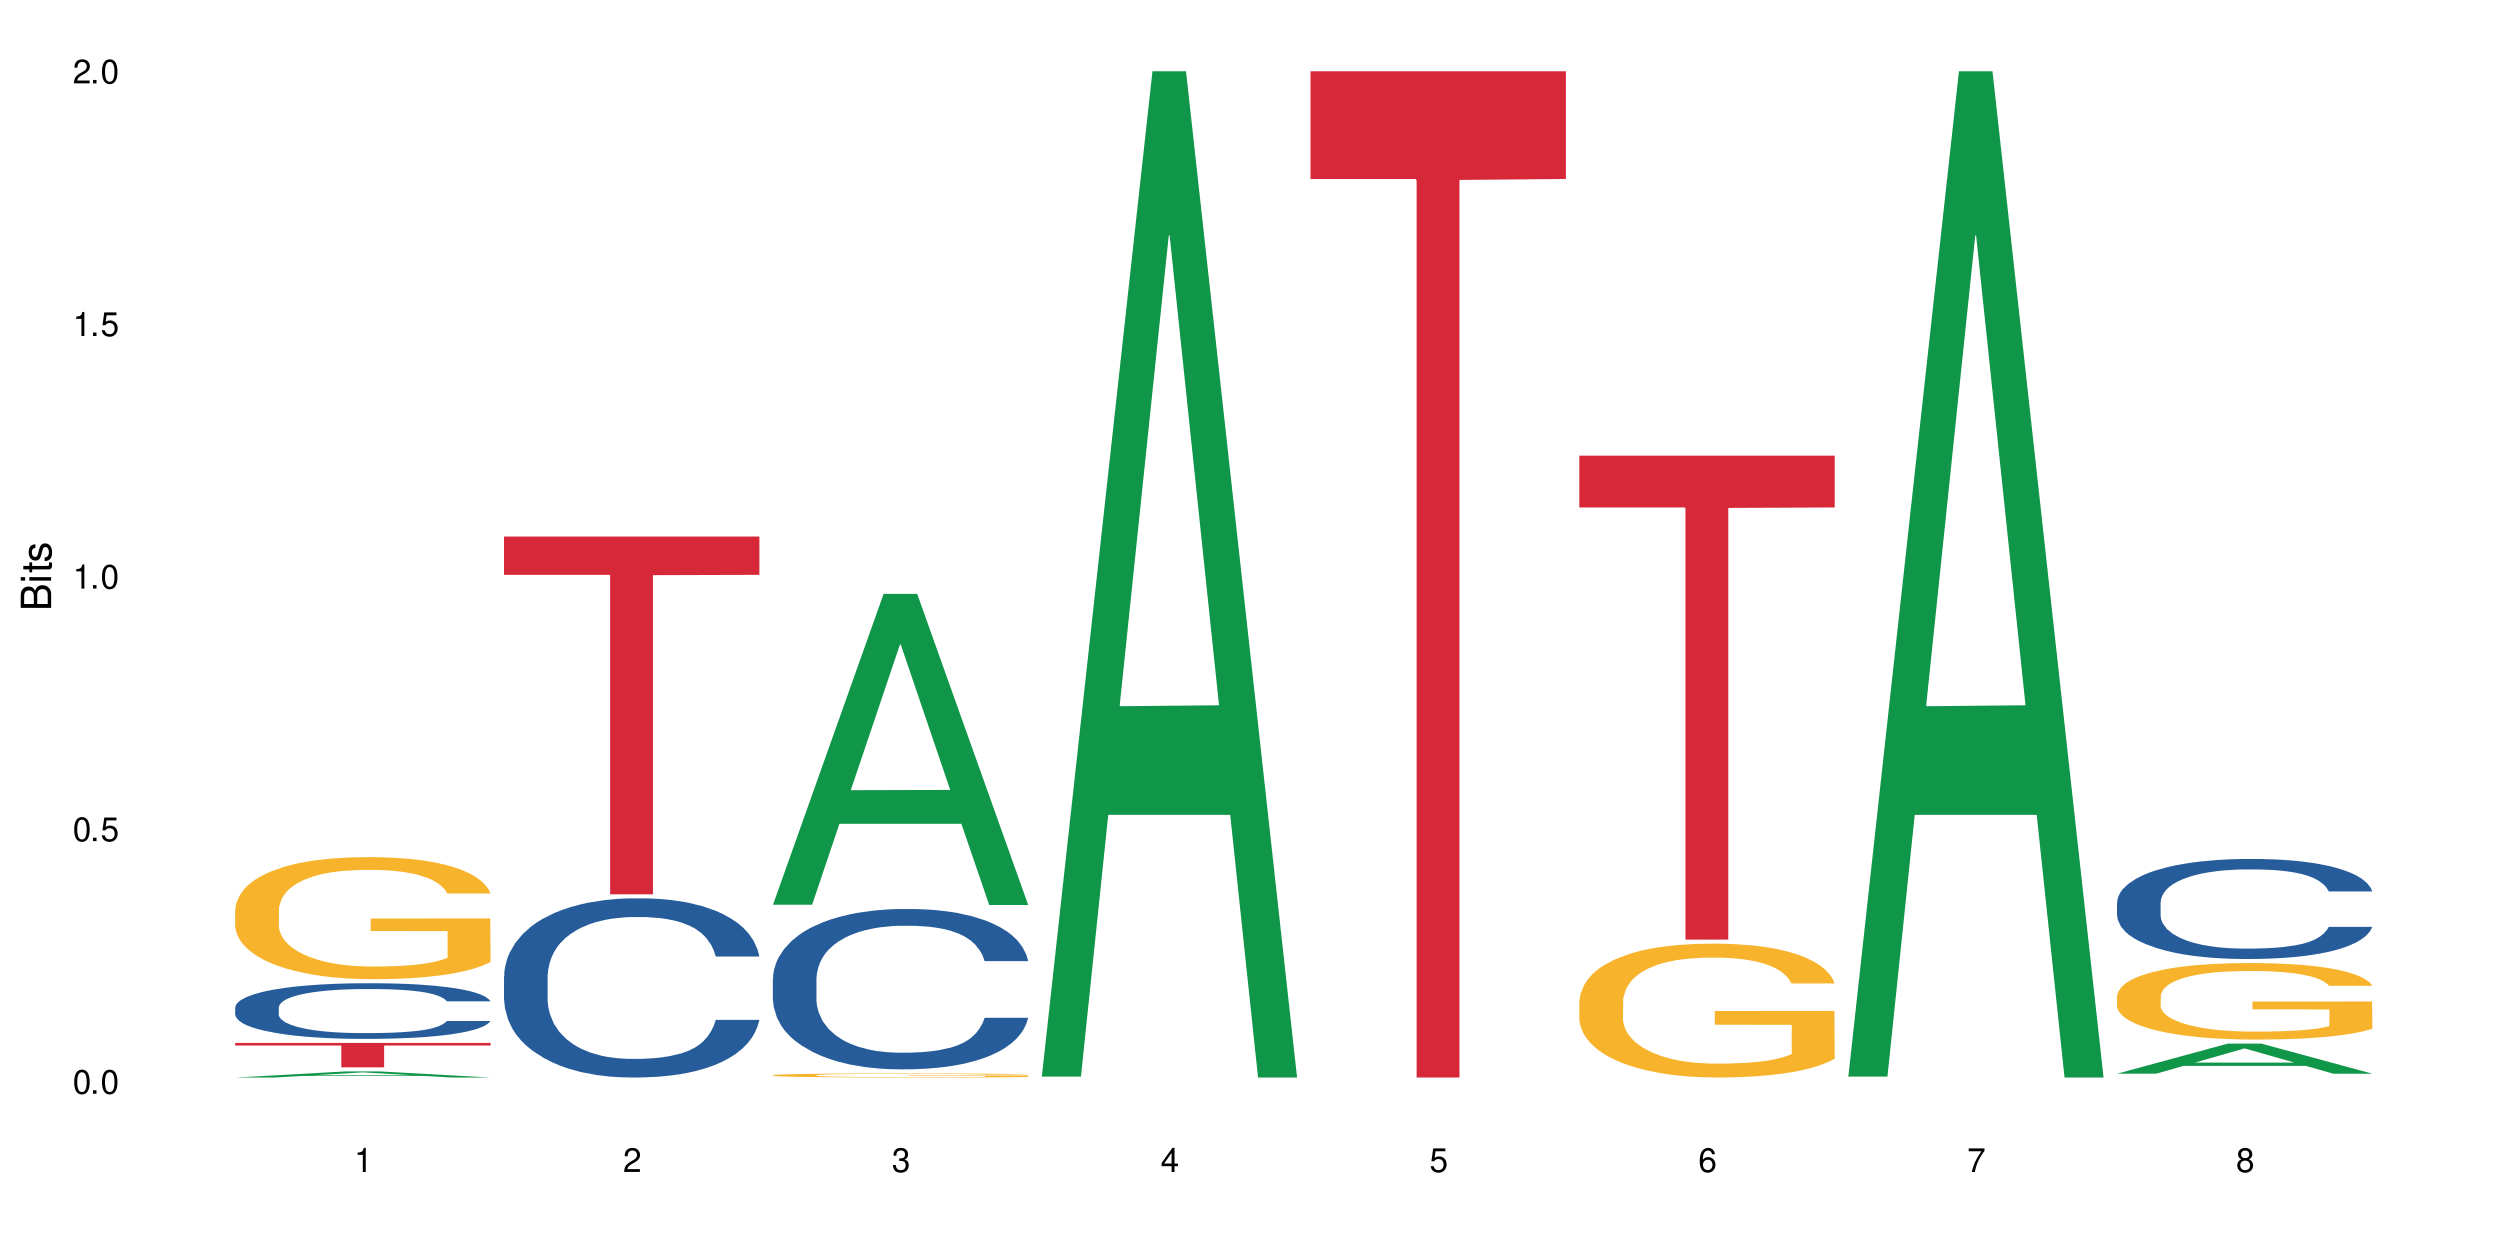
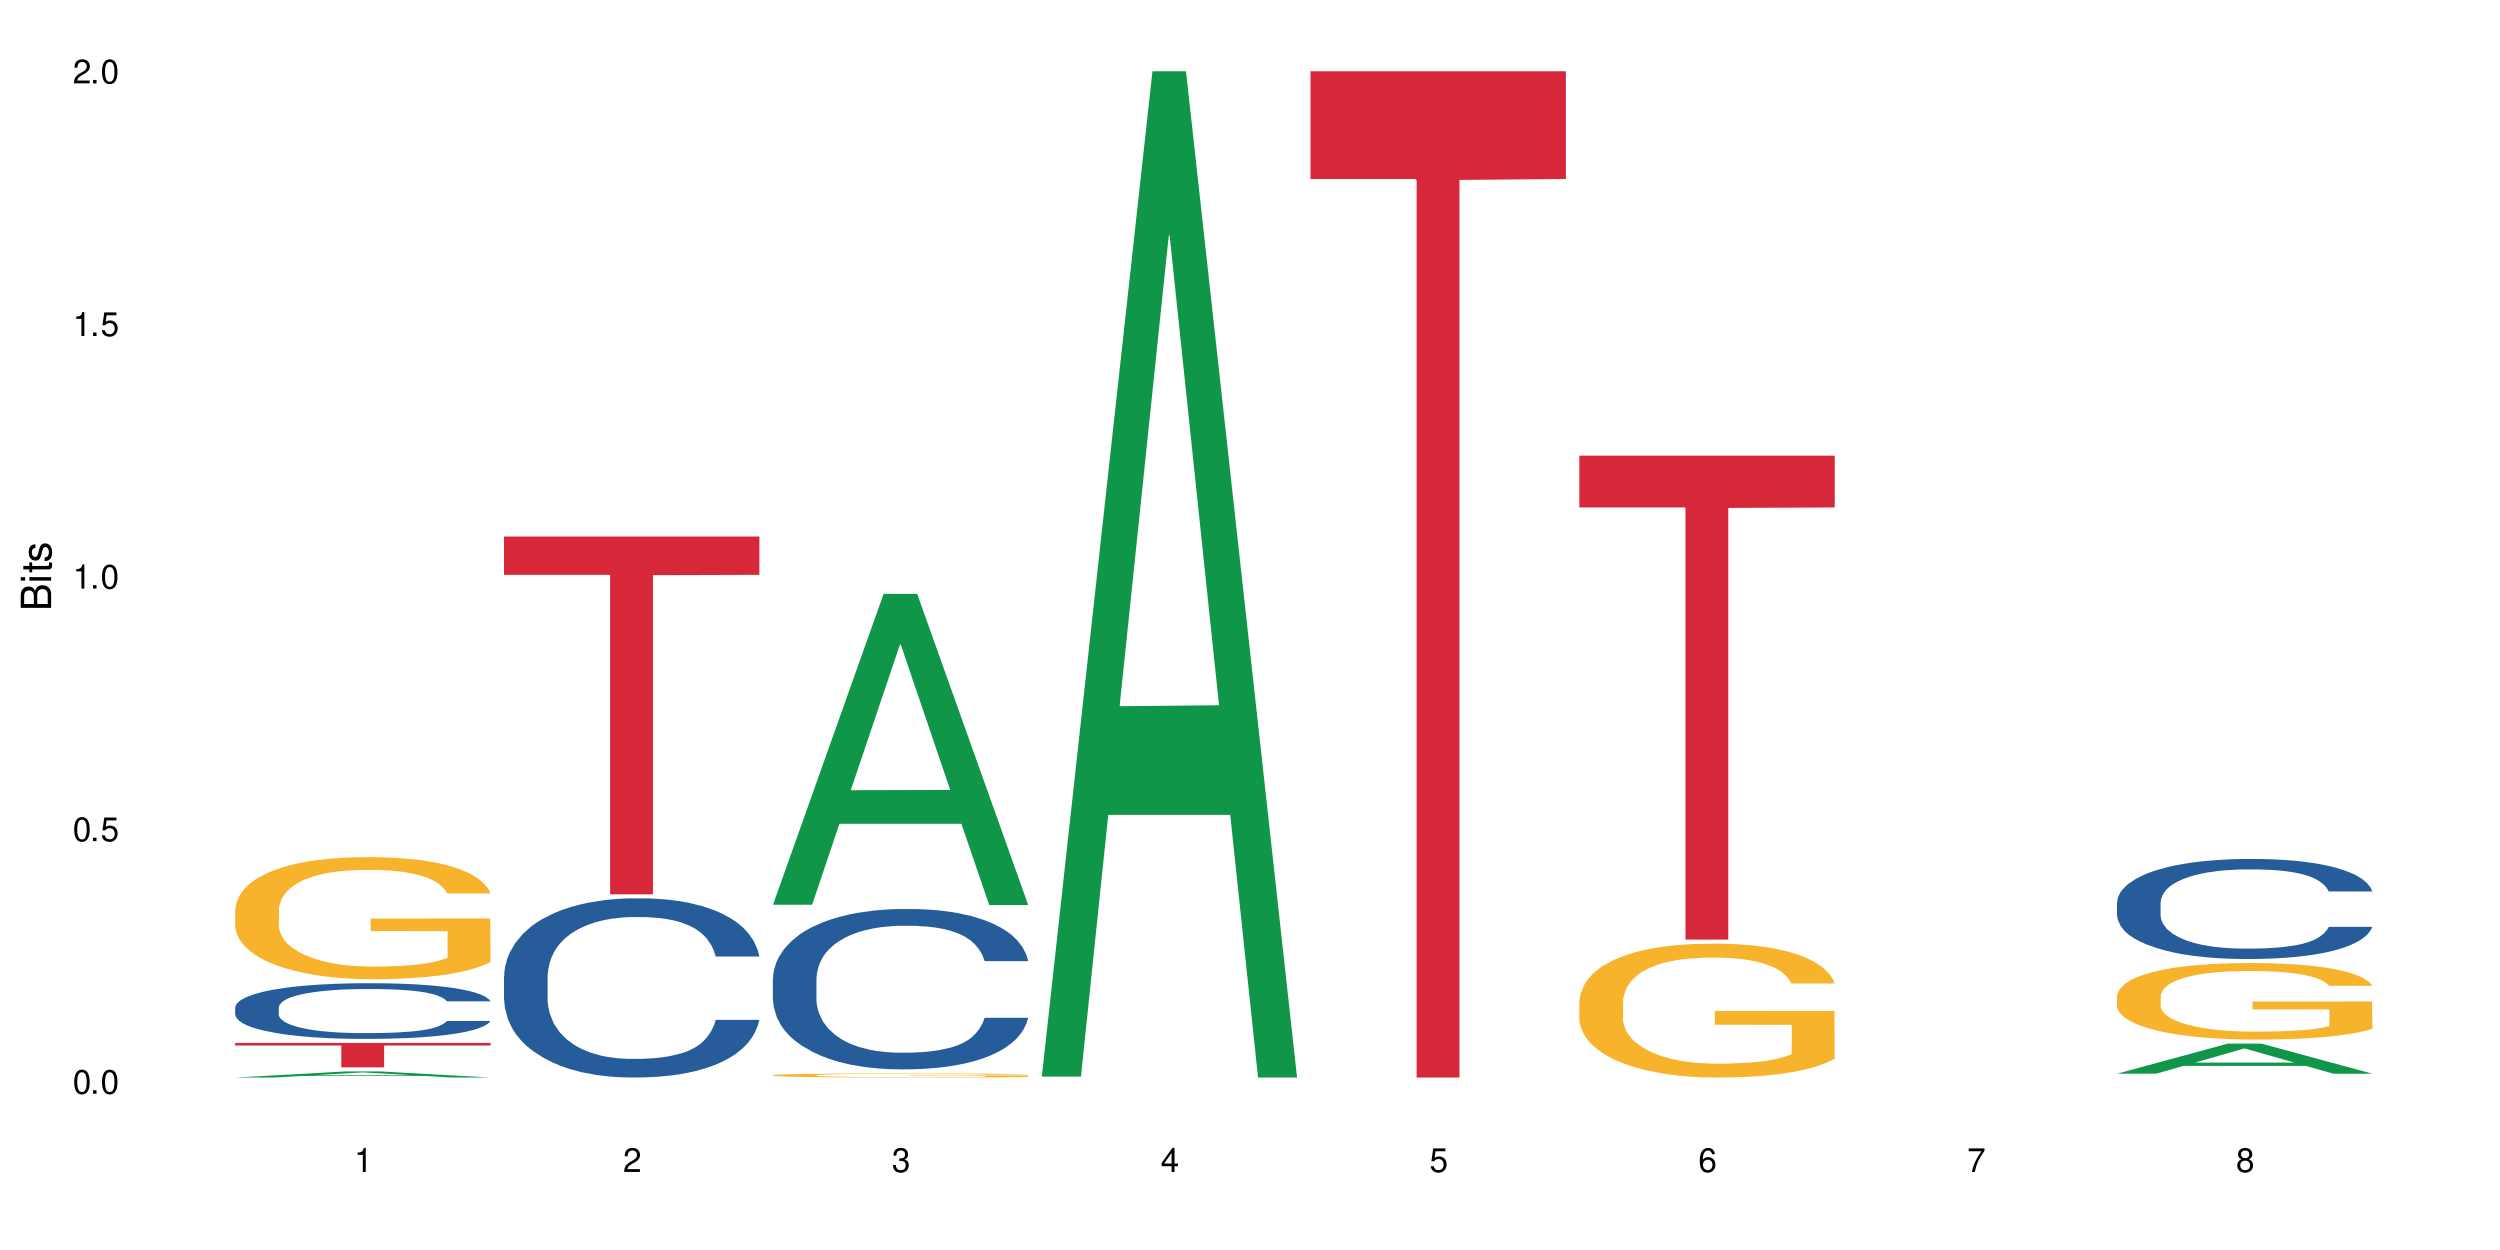
<svg xmlns="http://www.w3.org/2000/svg" xmlns:xlink="http://www.w3.org/1999/xlink" width="720" height="360" viewBox="0 0 720 360">
  <defs>
    <g>
      <g id="glyph-0-0">
</g>
      <g id="glyph-0-1">
        <path d="M 2.641 -6.938 C 2 -6.938 1.422 -6.656 1.078 -6.172 C 0.641 -5.562 0.406 -4.641 0.406 -3.359 C 0.406 -1.016 1.188 0.219 2.641 0.219 C 4.078 0.219 4.859 -1.016 4.859 -3.297 C 4.859 -4.641 4.656 -5.547 4.203 -6.172 C 3.844 -6.656 3.281 -6.938 2.641 -6.938 Z M 2.641 -6.188 C 3.547 -6.188 4 -5.25 4 -3.375 C 4 -1.406 3.562 -0.484 2.625 -0.484 C 1.734 -0.484 1.281 -1.438 1.281 -3.344 C 1.281 -5.25 1.734 -6.188 2.641 -6.188 Z M 2.641 -6.188 " />
      </g>
      <g id="glyph-0-2">
        <path d="M 1.828 -1 L 0.828 -1 L 0.828 0 L 1.828 0 Z M 1.828 -1 " />
      </g>
      <g id="glyph-0-3">
        <path d="M 4.562 -6.797 L 1.062 -6.797 L 0.547 -3.094 L 1.328 -3.094 C 1.719 -3.562 2.047 -3.734 2.578 -3.734 C 3.484 -3.734 4.062 -3.109 4.062 -2.094 C 4.062 -1.125 3.484 -0.531 2.578 -0.531 C 1.828 -0.531 1.375 -0.906 1.188 -1.672 L 0.328 -1.672 C 0.453 -1.109 0.547 -0.844 0.75 -0.594 C 1.125 -0.078 1.828 0.219 2.594 0.219 C 3.969 0.219 4.922 -0.781 4.922 -2.219 C 4.922 -3.562 4.031 -4.484 2.719 -4.484 C 2.25 -4.484 1.859 -4.359 1.469 -4.062 L 1.734 -5.969 L 4.562 -5.969 Z M 4.562 -6.797 " />
      </g>
      <g id="glyph-0-4">
        <path d="M 2.484 -4.938 L 2.484 0 L 3.328 0 L 3.328 -6.938 L 2.766 -6.938 C 2.469 -5.875 2.281 -5.734 0.984 -5.562 L 0.984 -4.938 Z M 2.484 -4.938 " />
      </g>
      <g id="glyph-0-5">
        <path d="M 4.859 -0.828 L 1.281 -0.828 C 1.359 -1.406 1.672 -1.781 2.5 -2.281 L 3.469 -2.828 C 4.406 -3.344 4.906 -4.062 4.906 -4.906 C 4.906 -5.484 4.672 -6.031 4.266 -6.406 C 3.859 -6.766 3.375 -6.938 2.719 -6.938 C 1.859 -6.938 1.219 -6.625 0.844 -6.031 C 0.609 -5.672 0.5 -5.234 0.484 -4.531 L 1.328 -4.531 C 1.359 -5.016 1.406 -5.281 1.531 -5.516 C 1.75 -5.938 2.188 -6.203 2.703 -6.203 C 3.469 -6.203 4.031 -5.641 4.031 -4.891 C 4.031 -4.344 3.719 -3.859 3.125 -3.516 L 2.234 -3 C 0.812 -2.172 0.406 -1.531 0.328 -0.016 L 4.859 -0.016 Z M 4.859 -0.828 " />
      </g>
      <g id="glyph-0-6">
        <path d="M 2.125 -3.188 L 2.578 -3.188 C 3.5 -3.188 3.984 -2.766 3.984 -1.922 C 3.984 -1.062 3.469 -0.531 2.594 -0.531 C 1.656 -0.531 1.203 -1 1.156 -2.016 L 0.312 -2.016 C 0.344 -1.453 0.438 -1.094 0.609 -0.781 C 0.953 -0.109 1.625 0.219 2.547 0.219 C 3.953 0.219 4.859 -0.625 4.859 -1.938 C 4.859 -2.828 4.516 -3.297 3.703 -3.594 C 4.344 -3.844 4.656 -4.328 4.656 -5.031 C 4.656 -6.219 3.875 -6.938 2.578 -6.938 C 1.203 -6.938 0.484 -6.172 0.453 -4.703 L 1.297 -4.703 C 1.312 -5.125 1.344 -5.359 1.453 -5.578 C 1.641 -5.969 2.062 -6.203 2.594 -6.203 C 3.344 -6.203 3.797 -5.75 3.797 -5 C 3.797 -4.516 3.609 -4.219 3.25 -4.047 C 3.016 -3.953 2.703 -3.922 2.125 -3.906 Z M 2.125 -3.188 " />
      </g>
      <g id="glyph-0-7">
        <path d="M 3.141 -1.672 L 3.141 0 L 3.984 0 L 3.984 -1.672 L 4.984 -1.672 L 4.984 -2.438 L 3.984 -2.438 L 3.984 -6.938 L 3.359 -6.938 L 0.266 -2.578 L 0.266 -1.672 Z M 3.141 -2.438 L 1 -2.438 L 3.141 -5.5 Z M 3.141 -2.438 " />
      </g>
      <g id="glyph-0-8">
        <path d="M 4.781 -5.125 C 4.609 -6.266 3.891 -6.938 2.844 -6.938 C 2.094 -6.938 1.422 -6.578 1.031 -5.953 C 0.594 -5.266 0.406 -4.422 0.406 -3.172 C 0.406 -2 0.578 -1.25 0.984 -0.641 C 1.359 -0.078 1.953 0.219 2.703 0.219 C 3.984 0.219 4.922 -0.75 4.922 -2.094 C 4.922 -3.375 4.062 -4.281 2.844 -4.281 C 2.172 -4.281 1.641 -4.031 1.281 -3.516 C 1.281 -5.234 1.828 -6.188 2.797 -6.188 C 3.391 -6.188 3.797 -5.797 3.938 -5.125 Z M 2.734 -3.531 C 3.547 -3.531 4.062 -2.953 4.062 -2.031 C 4.062 -1.156 3.484 -0.531 2.703 -0.531 C 1.922 -0.531 1.328 -1.188 1.328 -2.078 C 1.328 -2.938 1.906 -3.531 2.734 -3.531 Z M 2.734 -3.531 " />
      </g>
      <g id="glyph-0-9">
        <path d="M 4.984 -6.797 L 0.438 -6.797 L 0.438 -5.969 L 4.109 -5.969 C 2.5 -3.656 1.828 -2.234 1.328 0 L 2.219 0 C 2.594 -2.172 3.453 -4.047 4.984 -6.094 Z M 4.984 -6.797 " />
      </g>
      <g id="glyph-0-10">
        <path d="M 3.75 -3.656 C 4.469 -4.094 4.688 -4.438 4.688 -5.078 C 4.688 -6.172 3.844 -6.938 2.641 -6.938 C 1.438 -6.938 0.594 -6.172 0.594 -5.094 C 0.594 -4.438 0.812 -4.094 1.516 -3.656 C 0.734 -3.266 0.359 -2.703 0.359 -1.922 C 0.359 -0.656 1.281 0.219 2.641 0.219 C 3.984 0.219 4.922 -0.656 4.922 -1.922 C 4.922 -2.703 4.531 -3.266 3.75 -3.656 Z M 2.641 -6.188 C 3.359 -6.188 3.812 -5.75 3.812 -5.062 C 3.812 -4.406 3.344 -3.984 2.641 -3.984 C 1.922 -3.984 1.453 -4.406 1.453 -5.078 C 1.453 -5.75 1.922 -6.188 2.641 -6.188 Z M 2.641 -3.266 C 3.484 -3.266 4.062 -2.719 4.062 -1.906 C 4.062 -1.078 3.484 -0.531 2.625 -0.531 C 1.797 -0.531 1.219 -1.094 1.219 -1.906 C 1.219 -2.719 1.781 -3.266 2.641 -3.266 Z M 2.641 -3.266 " />
      </g>
      <g id="glyph-1-0">
</g>
      <g id="glyph-1-1">
        <path d="M 0 -0.953 L 0 -4.891 C 0 -5.719 -0.234 -6.344 -0.734 -6.797 C -1.188 -7.234 -1.812 -7.469 -2.5 -7.469 C -3.547 -7.469 -4.188 -7 -4.625 -5.875 C -4.984 -6.688 -5.625 -7.094 -6.531 -7.094 C -7.172 -7.094 -7.734 -6.859 -8.141 -6.391 C -8.562 -5.922 -8.75 -5.344 -8.75 -4.5 L -8.75 -0.953 Z M -4.984 -2.062 L -7.766 -2.062 L -7.766 -4.219 C -7.766 -4.844 -7.688 -5.203 -7.453 -5.5 C -7.219 -5.812 -6.859 -5.969 -6.375 -5.969 C -5.891 -5.969 -5.531 -5.812 -5.297 -5.5 C -5.062 -5.203 -4.984 -4.844 -4.984 -4.219 Z M -0.984 -2.062 L -4 -2.062 L -4 -4.781 C -4 -5.766 -3.438 -6.359 -2.484 -6.359 C -1.547 -6.359 -0.984 -5.766 -0.984 -4.781 Z M -0.984 -2.062 " />
      </g>
      <g id="glyph-1-2">
        <path d="M -6.281 -1.797 L -6.281 -0.797 L 0 -0.797 L 0 -1.797 Z M -8.75 -1.797 L -8.75 -0.797 L -7.484 -0.797 L -7.484 -1.797 Z M -8.75 -1.797 " />
      </g>
      <g id="glyph-1-3">
        <path d="M -6.281 -3.047 L -6.281 -2.016 L -8.016 -2.016 L -8.016 -1.016 L -6.281 -1.016 L -6.281 -0.172 L -5.469 -0.172 L -5.469 -1.016 L -0.719 -1.016 C -0.078 -1.016 0.281 -1.453 0.281 -2.234 C 0.281 -2.5 0.25 -2.719 0.188 -3.047 L -0.641 -3.047 C -0.609 -2.906 -0.594 -2.766 -0.594 -2.562 C -0.594 -2.141 -0.719 -2.016 -1.156 -2.016 L -5.469 -2.016 L -5.469 -3.047 Z M -6.281 -3.047 " />
      </g>
      <g id="glyph-1-4">
        <path d="M -4.531 -5.25 C -5.766 -5.25 -6.469 -4.422 -6.469 -2.969 C -6.469 -1.516 -5.719 -0.562 -4.547 -0.562 C -3.562 -0.562 -3.094 -1.062 -2.734 -2.562 L -2.516 -3.484 C -2.344 -4.188 -2.094 -4.469 -1.641 -4.469 C -1.047 -4.469 -0.641 -3.875 -0.641 -3 C -0.641 -2.453 -0.797 -2 -1.062 -1.75 C -1.25 -1.594 -1.422 -1.531 -1.875 -1.469 L -1.875 -0.406 C -0.422 -0.453 0.281 -1.266 0.281 -2.922 C 0.281 -4.5 -0.5 -5.516 -1.719 -5.516 C -2.656 -5.516 -3.172 -4.984 -3.469 -3.734 L -3.703 -2.766 C -3.891 -1.953 -4.156 -1.609 -4.594 -1.609 C -5.188 -1.609 -5.547 -2.125 -5.547 -2.938 C -5.547 -3.75 -5.203 -4.172 -4.531 -4.203 Z M -4.531 -5.25 " />
      </g>
    </g>
  </defs>
  <rect x="-72" y="-36" width="864" height="432" fill="rgb(100%, 100%, 100%)" fill-opacity="1" />
  <path fill-rule="nonzero" fill="rgb(6.275%, 58.824%, 28.235%)" fill-opacity="1" d="M 67.73 310.332 L 67.809 310.328 L 99.637 308.562 L 109.301 308.562 L 141.281 310.332 L 130.047 310.332 L 122.031 309.871 L 86.906 309.871 L 79.047 310.332 L 67.73 310.332 L 90.285 309.68 L 118.809 309.68 L 104.586 308.852 L 104.43 308.852 L 104.27 308.855 L 90.207 309.68 L 90.285 309.68 Z M 67.73 310.332 " />
  <path fill-rule="nonzero" fill="rgb(14.51%, 36.078%, 60%)" fill-opacity="1" d="M 67.73 290.148 L 67.82 290.133 L 67.82 289.781 L 68.09 289.227 L 68.719 288.523 L 69.344 288.039 L 70.961 287.176 L 73.203 286.34 L 75.535 285.695 L 77.238 285.316 L 78.766 285.023 L 82.262 284.48 L 84.504 284.203 L 86.926 283.953 L 89.887 283.707 L 92.039 283.559 L 96.883 283.324 L 100.469 283.223 L 103.25 283.18 L 109.262 283.18 L 112.848 283.238 L 115.449 283.309 L 118.32 283.426 L 120.742 283.559 L 124.957 283.883 L 128.727 284.293 L 130.43 284.527 L 133.121 284.98 L 135.184 285.418 L 136.617 285.801 L 138.234 286.34 L 139.668 287 L 140.746 287.746 L 141.281 288.379 L 128.727 288.379 L 128.098 287.793 L 127.379 287.336 L 126.035 286.738 L 124.688 286.312 L 122.805 285.887 L 121.102 285.609 L 118.77 285.332 L 116.707 285.156 L 114.555 285.023 L 112.488 284.934 L 108.543 284.848 L 103.969 284.848 L 102.266 284.879 L 98.766 284.992 L 96.883 285.098 L 94.191 285.301 L 92.309 285.492 L 90.066 285.785 L 88.539 286.035 L 86.656 286.414 L 85.312 286.75 L 83.785 287.234 L 82.891 287.602 L 82.082 288.012 L 81.363 288.496 L 80.828 289.008 L 80.469 289.547 L 80.289 290.074 L 80.289 292.344 L 80.469 292.871 L 80.918 293.488 L 82.082 294.383 L 83.785 295.156 L 85.762 295.773 L 87.645 296.211 L 88.719 296.418 L 90.156 296.652 L 92.398 296.945 L 95.629 297.238 L 97.512 297.355 L 100.383 297.473 L 103.34 297.531 L 107.289 297.531 L 110.785 297.473 L 113.117 297.398 L 115.539 297.281 L 118.859 297.031 L 120.922 296.797 L 122.715 296.52 L 124.062 296.242 L 124.957 296.008 L 126.305 295.555 L 127.379 295.055 L 128.188 294.543 L 128.727 294.043 L 141.281 294.043 L 140.746 294.629 L 139.938 295.203 L 139.129 295.625 L 137.875 296.137 L 136.441 296.594 L 134.375 297.105 L 132.672 297.441 L 130.43 297.809 L 128.367 298.086 L 126.125 298.336 L 122.805 298.629 L 120.652 298.773 L 118.32 298.906 L 115.539 299.023 L 112.043 299.125 L 108.273 299.184 L 104.777 299.199 L 101.008 299.172 L 98.227 299.113 L 94.551 298.98 L 89.977 298.715 L 86.656 298.438 L 84.055 298.16 L 81.812 297.867 L 79.301 297.473 L 76.074 296.828 L 74.098 296.328 L 72.754 295.918 L 71.23 295.348 L 70.152 294.836 L 68.898 294.016 L 68 292.977 L 67.73 292.172 Z M 67.73 290.148 " />
  <path fill-rule="nonzero" fill="rgb(96.863%, 70.196%, 16.863%)" fill-opacity="1" d="M 67.73 261.91 L 67.82 261.875 L 67.82 261.234 L 68.18 259.789 L 69.078 257.797 L 70.242 256.16 L 71.5 254.875 L 72.305 254.199 L 73.652 253.238 L 74.816 252.531 L 77.777 251.086 L 81.543 249.738 L 83.609 249.16 L 85.941 248.613 L 89.258 248.004 L 90.785 247.777 L 95.449 247.262 L 100.738 246.941 L 106.57 246.848 L 109.262 246.879 L 112.938 247.008 L 117.961 247.359 L 120.832 247.68 L 123.074 248.004 L 125.406 248.418 L 128.277 249.062 L 130.969 249.832 L 133.121 250.605 L 135.273 251.566 L 137.066 252.594 L 138.594 253.719 L 139.938 255.066 L 140.746 256.191 L 141.281 257.316 L 128.816 257.316 L 128.098 256.191 L 127.289 255.324 L 125.945 254.266 L 124.598 253.496 L 123.254 252.883 L 120.742 252.051 L 118.59 251.535 L 115.898 251.086 L 113.297 250.797 L 110.336 250.605 L 108.543 250.539 L 103.789 250.539 L 99.484 250.766 L 96.973 251.02 L 95.18 251.277 L 92.668 251.762 L 91.141 252.145 L 90.246 252.402 L 87.555 253.398 L 85.762 254.297 L 84.773 254.906 L 83.52 255.871 L 82.621 256.738 L 81.633 258.023 L 81.098 258.984 L 80.379 261.172 L 80.289 266.953 L 80.559 268.172 L 81.098 269.488 L 81.812 270.645 L 82.891 271.867 L 83.965 272.797 L 85.852 274.051 L 87.465 274.883 L 88.719 275.43 L 91.141 276.297 L 92.129 276.586 L 94.461 277.164 L 96.883 277.613 L 99.844 278 L 102.086 278.191 L 105.672 278.352 L 110.246 278.352 L 115.629 278.16 L 119.039 277.902 L 121.371 277.645 L 122.895 277.422 L 124.777 277.066 L 126.125 276.746 L 127.379 276.395 L 128.906 275.848 L 128.906 268.172 L 106.75 268.141 L 106.75 264.543 L 141.195 264.512 L 141.281 277.066 L 139.398 277.934 L 137.066 278.77 L 134.824 279.414 L 132.492 279.957 L 129.176 280.57 L 126.484 280.953 L 122.355 281.402 L 118.59 281.691 L 114.645 281.887 L 111.145 281.98 L 107.02 282.016 L 103.34 281.949 L 99.395 281.758 L 96.254 281.5 L 93.383 281.18 L 90.516 280.762 L 86.926 280.086 L 84.594 279.543 L 82.172 278.867 L 79.75 278.062 L 77.598 277.195 L 76.164 276.523 L 74.727 275.75 L 73.203 274.789 L 71.766 273.695 L 70.691 272.699 L 69.703 271.578 L 68.988 270.516 L 68.27 269.07 L 67.91 267.914 L 67.73 266.918 Z M 67.73 261.91 " />
  <path fill-rule="nonzero" fill="rgb(83.922%, 15.686%, 22.353%)" fill-opacity="1" d="M 67.73 300.363 L 141.281 300.363 L 141.281 301.117 L 110.629 301.121 L 110.629 307.398 L 98.297 307.398 L 98.297 301.129 L 98.117 301.117 L 67.73 301.117 Z M 67.73 300.363 " />
  <path fill-rule="nonzero" fill="rgb(14.51%, 36.078%, 60%)" fill-opacity="1" d="M 145.156 281.188 L 145.242 281.141 L 145.242 280.008 L 145.512 278.215 L 146.141 275.953 L 146.77 274.395 L 148.383 271.613 L 150.625 268.926 L 152.957 266.848 L 154.664 265.625 L 156.188 264.68 L 159.684 262.934 L 161.93 262.039 L 164.352 261.238 L 167.309 260.434 L 169.461 259.965 L 174.305 259.211 L 177.895 258.879 L 180.676 258.738 L 186.684 258.738 L 190.273 258.926 L 192.875 259.16 L 195.742 259.539 L 198.164 259.965 L 202.383 261 L 206.148 262.32 L 207.852 263.078 L 210.543 264.539 L 212.605 265.953 L 214.043 267.18 L 215.656 268.926 L 217.094 271.047 L 218.168 273.453 L 218.707 275.48 L 206.148 275.48 L 205.52 273.594 L 204.805 272.133 L 203.457 270.199 L 202.113 268.832 L 200.23 267.461 L 198.523 266.566 L 196.191 265.672 L 194.129 265.105 L 191.977 264.68 L 189.914 264.398 L 185.969 264.113 L 181.391 264.113 L 179.688 264.207 L 176.191 264.586 L 174.305 264.914 L 171.613 265.574 L 169.73 266.188 L 167.488 267.133 L 165.965 267.934 L 164.082 269.16 L 162.734 270.246 L 161.211 271.801 L 160.312 272.98 L 159.508 274.301 L 158.789 275.855 L 158.25 277.508 L 157.891 279.254 L 157.711 280.949 L 157.711 288.262 L 157.891 289.957 L 158.34 291.938 L 159.508 294.816 L 161.211 297.316 L 163.184 299.297 L 165.066 300.711 L 166.145 301.371 L 167.578 302.125 L 169.82 303.07 L 173.051 304.012 L 174.934 304.391 L 177.805 304.766 L 180.766 304.957 L 184.711 304.957 L 188.211 304.766 L 190.543 304.531 L 192.965 304.152 L 196.281 303.352 L 198.344 302.598 L 200.141 301.703 L 201.484 300.805 L 202.383 300.051 L 203.727 298.59 L 204.805 296.984 L 205.609 295.336 L 206.148 293.73 L 218.707 293.73 L 218.168 295.617 L 217.359 297.457 L 216.555 298.824 L 215.297 300.477 L 213.863 301.938 L 211.801 303.59 L 210.094 304.672 L 207.852 305.852 L 205.789 306.75 L 203.547 307.551 L 200.23 308.492 L 198.074 308.965 L 195.742 309.391 L 192.965 309.766 L 189.465 310.098 L 185.699 310.285 L 182.199 310.332 L 178.434 310.238 L 175.652 310.051 L 171.973 309.625 L 167.398 308.777 L 164.082 307.879 L 161.48 306.984 L 159.238 306.039 L 156.727 304.766 L 153.496 302.691 L 151.523 301.09 L 150.176 299.77 L 148.652 297.93 L 147.574 296.277 L 146.32 293.637 L 145.422 290.289 L 145.156 287.695 Z M 145.156 281.188 " />
  <path fill-rule="nonzero" fill="rgb(83.922%, 15.686%, 22.353%)" fill-opacity="1" d="M 145.156 154.523 L 218.707 154.523 L 218.707 165.555 L 188.051 165.652 L 188.051 257.574 L 175.719 257.574 L 175.719 165.746 L 175.539 165.555 L 145.156 165.555 Z M 145.156 154.523 " />
  <path fill-rule="nonzero" fill="rgb(6.275%, 58.824%, 28.235%)" fill-opacity="1" d="M 222.578 260.566 L 222.656 260.48 L 254.48 171.031 L 264.148 171.031 L 296.129 260.648 L 284.895 260.648 L 276.879 237.258 L 241.75 237.258 L 233.895 260.566 L 222.578 260.566 L 245.129 227.578 L 273.656 227.496 L 259.434 185.676 L 259.273 185.59 L 259.117 185.844 L 245.051 227.496 L 245.129 227.578 Z M 222.578 260.566 " />
  <path fill-rule="nonzero" fill="rgb(14.51%, 36.078%, 60%)" fill-opacity="1" d="M 222.578 281.902 L 222.668 281.859 L 222.668 280.848 L 222.938 279.242 L 223.562 277.219 L 224.191 275.824 L 225.809 273.336 L 228.051 270.93 L 230.383 269.074 L 232.086 267.977 L 233.609 267.133 L 237.109 265.57 L 239.352 264.77 L 241.773 264.051 L 244.734 263.332 L 246.887 262.91 L 251.73 262.234 L 255.316 261.941 L 258.098 261.812 L 264.109 261.812 L 267.695 261.98 L 270.297 262.191 L 273.168 262.531 L 275.59 262.91 L 279.805 263.84 L 283.57 265.02 L 285.277 265.695 L 287.969 267.004 L 290.031 268.27 L 291.465 269.367 L 293.082 270.93 L 294.516 272.828 L 295.59 274.98 L 296.129 276.797 L 283.57 276.797 L 282.945 275.105 L 282.227 273.801 L 280.883 272.07 L 279.535 270.844 L 277.652 269.621 L 275.949 268.82 L 273.617 268.016 L 271.551 267.512 L 269.398 267.133 L 267.336 266.879 L 263.391 266.625 L 258.816 266.625 L 257.109 266.707 L 253.613 267.047 L 251.73 267.344 L 249.039 267.934 L 247.156 268.48 L 244.914 269.324 L 243.387 270.043 L 241.504 271.141 L 240.16 272.109 L 238.633 273.504 L 237.738 274.559 L 236.93 275.742 L 236.211 277.133 L 235.672 278.609 L 235.316 280.172 L 235.137 281.691 L 235.137 288.23 L 235.316 289.75 L 235.762 291.523 L 236.93 294.098 L 238.633 296.336 L 240.605 298.109 L 242.492 299.375 L 243.566 299.965 L 245.004 300.641 L 247.246 301.484 L 250.473 302.328 L 252.355 302.664 L 255.227 303.004 L 258.188 303.172 L 262.133 303.172 L 265.633 303.004 L 267.965 302.793 L 270.387 302.453 L 273.707 301.738 L 275.77 301.062 L 277.562 300.262 L 278.906 299.457 L 279.805 298.781 L 281.148 297.477 L 282.227 296.039 L 283.035 294.562 L 283.57 293.129 L 296.129 293.129 L 295.59 294.816 L 294.785 296.461 L 293.977 297.688 L 292.723 299.164 L 291.285 300.473 L 289.223 301.949 L 287.52 302.918 L 285.277 303.973 L 283.215 304.777 L 280.973 305.492 L 277.652 306.336 L 275.5 306.758 L 273.168 307.141 L 270.387 307.477 L 266.887 307.773 L 263.121 307.941 L 259.621 307.984 L 255.855 307.898 L 253.074 307.73 L 249.398 307.352 L 244.824 306.59 L 241.504 305.789 L 238.902 304.988 L 236.66 304.145 L 234.148 303.004 L 230.918 301.145 L 228.945 299.711 L 227.602 298.531 L 226.074 296.883 L 225 295.406 L 223.742 293.043 L 222.848 290.047 L 222.578 287.727 Z M 222.578 281.902 " />
  <path fill-rule="nonzero" fill="rgb(96.863%, 70.196%, 16.863%)" fill-opacity="1" d="M 222.578 309.656 L 222.668 309.652 L 222.668 309.633 L 223.027 309.582 L 223.922 309.516 L 225.09 309.461 L 226.344 309.418 L 227.152 309.395 L 228.496 309.363 L 229.664 309.34 L 232.625 309.289 L 236.391 309.246 L 238.453 309.227 L 240.785 309.207 L 244.105 309.188 L 245.629 309.18 L 250.293 309.16 L 255.586 309.148 L 264.109 309.148 L 267.785 309.152 L 272.809 309.164 L 275.68 309.176 L 277.922 309.188 L 280.254 309.199 L 283.125 309.223 L 285.816 309.246 L 287.969 309.273 L 290.121 309.305 L 291.914 309.34 L 293.438 309.379 L 294.785 309.426 L 295.59 309.461 L 296.129 309.5 L 283.66 309.5 L 282.945 309.461 L 282.137 309.434 L 280.793 309.398 L 279.445 309.371 L 278.102 309.352 L 275.59 309.324 L 273.438 309.305 L 270.746 309.289 L 268.145 309.281 L 265.184 309.273 L 258.637 309.273 L 254.332 309.277 L 251.82 309.289 L 250.023 309.297 L 247.512 309.312 L 245.988 309.324 L 245.094 309.336 L 242.402 309.367 L 240.605 309.398 L 239.621 309.418 L 238.363 309.453 L 237.469 309.48 L 236.48 309.523 L 235.941 309.555 L 235.227 309.629 L 235.137 309.824 L 235.406 309.867 L 235.941 309.91 L 236.66 309.949 L 237.738 309.992 L 238.812 310.023 L 240.695 310.062 L 242.312 310.094 L 243.566 310.109 L 245.988 310.141 L 246.977 310.148 L 249.309 310.168 L 251.73 310.184 L 254.691 310.195 L 256.934 310.203 L 260.52 310.211 L 265.094 310.211 L 270.477 310.203 L 273.887 310.195 L 276.219 310.184 L 277.742 310.176 L 279.625 310.164 L 280.973 310.156 L 282.227 310.145 L 283.75 310.125 L 283.75 309.867 L 261.598 309.863 L 261.598 309.742 L 296.039 309.742 L 296.129 310.164 L 294.246 310.195 L 291.914 310.223 L 289.672 310.246 L 287.34 310.262 L 284.02 310.285 L 281.328 310.297 L 277.203 310.312 L 273.438 310.32 L 269.488 310.328 L 265.992 310.332 L 258.188 310.332 L 254.242 310.324 L 251.102 310.316 L 248.23 310.305 L 245.359 310.289 L 241.773 310.266 L 239.441 310.25 L 237.02 310.227 L 234.598 310.199 L 232.445 310.172 L 231.008 310.148 L 229.574 310.121 L 228.051 310.09 L 226.613 310.051 L 225.539 310.02 L 224.551 309.98 L 223.832 309.945 L 223.117 309.895 L 222.758 309.855 L 222.578 309.824 Z M 222.578 309.656 " />
  <path fill-rule="nonzero" fill="rgb(6.275%, 58.824%, 28.235%)" fill-opacity="1" d="M 300 310.059 L 300.078 309.789 L 331.906 20.527 L 341.57 20.527 L 373.555 310.332 L 362.316 310.332 L 354.301 234.684 L 319.176 234.684 L 311.316 310.059 L 300 310.059 L 322.555 203.391 L 351.078 203.117 L 336.855 67.875 L 336.699 67.602 L 336.543 68.418 L 322.477 203.117 L 322.555 203.391 Z M 300 310.059 " />
  <path fill-rule="nonzero" fill="rgb(83.922%, 15.686%, 22.353%)" fill-opacity="1" d="M 377.426 20.527 L 450.977 20.527 L 450.977 51.547 L 420.324 51.82 L 420.324 310.332 L 407.988 310.332 L 407.988 52.094 L 407.809 51.547 L 377.426 51.547 Z M 377.426 20.527 " />
  <path fill-rule="nonzero" fill="rgb(96.863%, 70.196%, 16.863%)" fill-opacity="1" d="M 454.848 288.281 L 454.938 288.246 L 454.938 287.543 L 455.297 285.957 L 456.191 283.773 L 457.359 281.977 L 458.613 280.566 L 459.422 279.828 L 460.77 278.77 L 461.934 277.996 L 464.895 276.41 L 468.66 274.934 L 470.723 274.297 L 473.055 273.699 L 476.375 273.031 L 477.898 272.785 L 482.562 272.219 L 487.855 271.867 L 493.688 271.762 L 496.379 271.797 L 500.055 271.938 L 505.078 272.324 L 507.949 272.676 L 510.191 273.031 L 512.523 273.488 L 515.395 274.191 L 518.086 275.039 L 520.238 275.883 L 522.391 276.941 L 524.184 278.066 L 525.711 279.301 L 527.055 280.777 L 527.863 282.012 L 528.398 283.246 L 515.934 283.246 L 515.215 282.012 L 514.406 281.062 L 513.062 279.898 L 511.715 279.055 L 510.371 278.383 L 507.859 277.469 L 505.707 276.906 L 503.016 276.41 L 500.414 276.094 L 497.453 275.883 L 495.66 275.812 L 490.906 275.812 L 486.602 276.059 L 484.09 276.34 L 482.297 276.621 L 479.785 277.152 L 478.258 277.574 L 477.363 277.855 L 474.672 278.949 L 472.879 279.934 L 471.891 280.602 L 470.633 281.66 L 469.738 282.609 L 468.75 284.02 L 468.211 285.078 L 467.496 287.473 L 467.406 293.812 L 467.676 295.152 L 468.211 296.594 L 468.93 297.863 L 470.008 299.203 L 471.082 300.223 L 472.965 301.598 L 474.582 302.512 L 475.836 303.113 L 478.258 304.062 L 479.246 304.379 L 481.578 305.012 L 484 305.508 L 486.961 305.93 L 489.203 306.141 L 492.789 306.316 L 497.363 306.316 L 502.746 306.105 L 506.156 305.824 L 508.488 305.543 L 510.012 305.297 L 511.895 304.906 L 513.242 304.555 L 514.496 304.168 L 516.023 303.57 L 516.023 295.152 L 493.867 295.117 L 493.867 291.172 L 528.309 291.137 L 528.398 304.906 L 526.516 305.859 L 524.184 306.773 L 521.941 307.48 L 519.609 308.078 L 516.289 308.746 L 513.602 309.172 L 509.473 309.664 L 505.707 309.98 L 501.758 310.191 L 498.262 310.297 L 494.137 310.332 L 490.457 310.262 L 486.512 310.051 L 483.371 309.77 L 480.5 309.418 L 477.633 308.957 L 474.043 308.219 L 471.711 307.621 L 469.289 306.879 L 466.867 306 L 464.715 305.047 L 463.281 304.309 L 461.844 303.465 L 460.32 302.406 L 458.883 301.211 L 457.809 300.117 L 456.82 298.883 L 456.102 297.723 L 455.387 296.137 L 455.027 294.867 L 454.848 293.777 Z M 454.848 288.281 " />
  <path fill-rule="nonzero" fill="rgb(83.922%, 15.686%, 22.353%)" fill-opacity="1" d="M 454.848 131.23 L 528.398 131.23 L 528.398 146.148 L 497.746 146.281 L 497.746 270.598 L 485.414 270.598 L 485.414 146.41 L 485.234 146.148 L 454.848 146.148 Z M 454.848 131.23 " />
-   <path fill-rule="nonzero" fill="rgb(6.275%, 58.824%, 28.235%)" fill-opacity="1" d="M 532.27 310.059 L 532.352 309.789 L 564.176 20.527 L 573.84 20.527 L 605.824 310.332 L 594.586 310.332 L 586.57 234.684 L 551.445 234.684 L 543.586 310.059 L 532.27 310.059 L 554.824 203.391 L 583.348 203.117 L 569.125 67.875 L 568.969 67.602 L 568.812 68.418 L 554.746 203.117 L 554.824 203.391 Z M 532.27 310.059 " />
  <path fill-rule="nonzero" fill="rgb(6.275%, 58.824%, 28.235%)" fill-opacity="1" d="M 609.695 309.219 L 609.773 309.211 L 641.598 300.559 L 651.266 300.559 L 683.246 309.227 L 672.008 309.227 L 663.996 306.965 L 628.867 306.965 L 621.012 309.219 L 609.695 309.219 L 632.246 306.027 L 660.773 306.02 L 646.551 301.977 L 646.391 301.969 L 646.234 301.992 L 632.168 306.02 L 632.246 306.027 Z M 609.695 309.219 " />
  <path fill-rule="nonzero" fill="rgb(14.51%, 36.078%, 60%)" fill-opacity="1" d="M 609.695 259.926 L 609.785 259.898 L 609.785 259.27 L 610.055 258.27 L 610.68 257.004 L 611.309 256.137 L 612.922 254.582 L 615.164 253.082 L 617.5 251.926 L 619.203 251.238 L 620.727 250.715 L 624.227 249.738 L 626.469 249.238 L 628.891 248.793 L 631.852 248.344 L 634.004 248.082 L 638.848 247.66 L 642.434 247.477 L 645.215 247.398 L 651.223 247.398 L 654.812 247.504 L 657.414 247.633 L 660.285 247.844 L 662.707 248.082 L 666.922 248.66 L 670.688 249.398 L 672.395 249.82 L 675.086 250.637 L 677.148 251.426 L 678.582 252.109 L 680.195 253.082 L 681.633 254.266 L 682.707 255.609 L 683.246 256.742 L 670.688 256.742 L 670.062 255.688 L 669.344 254.871 L 667.996 253.793 L 666.652 253.031 L 664.77 252.266 L 663.066 251.766 L 660.734 251.266 L 658.668 250.949 L 656.516 250.715 L 654.453 250.555 L 650.508 250.398 L 645.934 250.398 L 644.227 250.449 L 640.73 250.66 L 638.848 250.844 L 636.156 251.215 L 634.273 251.555 L 632.027 252.082 L 630.504 252.531 L 628.621 253.215 L 627.273 253.82 L 625.75 254.688 L 624.852 255.348 L 624.047 256.082 L 623.328 256.953 L 622.789 257.875 L 622.43 258.848 L 622.254 259.797 L 622.254 263.875 L 622.43 264.824 L 622.879 265.93 L 624.047 267.535 L 625.75 268.93 L 627.723 270.035 L 629.605 270.824 L 630.684 271.191 L 632.117 271.613 L 634.363 272.141 L 637.59 272.668 L 639.473 272.879 L 642.344 273.09 L 645.305 273.191 L 649.25 273.191 L 652.75 273.09 L 655.082 272.957 L 657.504 272.746 L 660.82 272.297 L 662.887 271.879 L 664.68 271.375 L 666.023 270.875 L 666.922 270.457 L 668.266 269.641 L 669.344 268.746 L 670.152 267.824 L 670.688 266.93 L 683.246 266.93 L 682.707 267.98 L 681.902 269.008 L 681.094 269.77 L 679.84 270.691 L 678.402 271.508 L 676.34 272.43 L 674.637 273.035 L 672.395 273.691 L 670.332 274.195 L 668.086 274.641 L 664.77 275.168 L 662.617 275.43 L 660.285 275.668 L 657.504 275.879 L 654.004 276.062 L 650.238 276.168 L 646.738 276.195 L 642.973 276.141 L 640.191 276.035 L 636.516 275.801 L 631.941 275.324 L 628.621 274.824 L 626.02 274.324 L 623.777 273.797 L 621.266 273.09 L 618.035 271.93 L 616.062 271.035 L 614.719 270.297 L 613.191 269.27 L 612.117 268.352 L 610.859 266.875 L 609.965 265.008 L 609.695 263.559 Z M 609.695 259.926 " />
  <path fill-rule="nonzero" fill="rgb(96.863%, 70.196%, 16.863%)" fill-opacity="1" d="M 609.695 286.797 L 609.785 286.777 L 609.785 286.375 L 610.145 285.469 L 611.039 284.223 L 612.207 283.195 L 613.461 282.391 L 614.27 281.969 L 615.613 281.363 L 616.781 280.922 L 619.742 280.016 L 623.508 279.168 L 625.57 278.809 L 627.902 278.465 L 631.223 278.082 L 632.746 277.941 L 637.41 277.621 L 642.703 277.418 L 648.535 277.359 L 651.223 277.379 L 654.902 277.457 L 659.926 277.68 L 662.797 277.883 L 665.039 278.082 L 667.371 278.344 L 670.242 278.746 L 672.93 279.23 L 675.086 279.711 L 677.238 280.316 L 679.031 280.961 L 680.555 281.664 L 681.902 282.512 L 682.707 283.215 L 683.246 283.918 L 670.777 283.918 L 670.062 283.215 L 669.254 282.672 L 667.91 282.008 L 666.562 281.523 L 665.219 281.141 L 662.707 280.617 L 660.555 280.297 L 657.863 280.016 L 655.262 279.832 L 652.301 279.711 L 650.508 279.672 L 645.754 279.672 L 641.449 279.812 L 638.938 279.973 L 637.141 280.137 L 634.629 280.438 L 633.105 280.68 L 632.207 280.84 L 629.52 281.465 L 627.723 282.027 L 626.738 282.41 L 625.48 283.012 L 624.586 283.559 L 623.598 284.363 L 623.059 284.965 L 622.344 286.336 L 622.254 289.957 L 622.52 290.723 L 623.059 291.547 L 623.777 292.273 L 624.852 293.035 L 625.93 293.621 L 627.812 294.406 L 629.43 294.93 L 630.684 295.27 L 633.105 295.812 L 634.094 295.996 L 636.426 296.359 L 638.848 296.641 L 641.805 296.879 L 644.047 297 L 647.637 297.102 L 652.211 297.102 L 657.594 296.98 L 661 296.82 L 663.332 296.66 L 664.859 296.52 L 666.742 296.297 L 668.086 296.098 L 669.344 295.875 L 670.867 295.531 L 670.867 290.723 L 648.715 290.703 L 648.715 288.449 L 683.156 288.426 L 683.246 296.297 L 681.363 296.84 L 679.031 297.363 L 676.789 297.766 L 674.457 298.109 L 671.137 298.492 L 668.445 298.734 L 664.32 299.016 L 660.555 299.195 L 656.605 299.316 L 653.109 299.375 L 648.98 299.398 L 645.305 299.355 L 641.359 299.234 L 638.219 299.074 L 635.348 298.875 L 632.477 298.613 L 628.891 298.188 L 626.559 297.848 L 624.137 297.426 L 621.715 296.922 L 619.562 296.379 L 618.125 295.953 L 616.691 295.473 L 615.164 294.867 L 613.73 294.184 L 612.656 293.559 L 611.668 292.855 L 610.949 292.191 L 610.234 291.285 L 609.875 290.562 L 609.695 289.938 Z M 609.695 286.797 " />
  <g fill="rgb(0%, 0%, 0%)" fill-opacity="1">
    <use xlink:href="#glyph-0-1" x="20.965" y="314.993" />
    <use xlink:href="#glyph-0-2" x="25.965" y="314.993" />
    <use xlink:href="#glyph-0-1" x="28.965" y="314.993" />
  </g>
  <g fill="rgb(0%, 0%, 0%)" fill-opacity="1">
    <use xlink:href="#glyph-0-1" x="20.965" y="242.251" />
    <use xlink:href="#glyph-0-2" x="25.965" y="242.251" />
    <use xlink:href="#glyph-0-3" x="28.965" y="242.251" />
  </g>
  <g fill="rgb(0%, 0%, 0%)" fill-opacity="1">
    <use xlink:href="#glyph-0-4" x="20.965" y="169.509" />
    <use xlink:href="#glyph-0-2" x="25.965" y="169.509" />
    <use xlink:href="#glyph-0-1" x="28.965" y="169.509" />
  </g>
  <g fill="rgb(0%, 0%, 0%)" fill-opacity="1">
    <use xlink:href="#glyph-0-4" x="20.965" y="96.767" />
    <use xlink:href="#glyph-0-2" x="25.965" y="96.767" />
    <use xlink:href="#glyph-0-3" x="28.965" y="96.767" />
  </g>
  <g fill="rgb(0%, 0%, 0%)" fill-opacity="1">
    <use xlink:href="#glyph-0-5" x="20.965" y="24.024" />
    <use xlink:href="#glyph-0-2" x="25.965" y="24.024" />
    <use xlink:href="#glyph-0-1" x="28.965" y="24.024" />
  </g>
  <g fill="rgb(0%, 0%, 0%)" fill-opacity="1">
    <use xlink:href="#glyph-0-4" x="102.008" y="337.532" />
  </g>
  <g fill="rgb(0%, 0%, 0%)" fill-opacity="1">
    <use xlink:href="#glyph-0-5" x="179.43" y="337.532" />
  </g>
  <g fill="rgb(0%, 0%, 0%)" fill-opacity="1">
    <use xlink:href="#glyph-0-6" x="256.855" y="337.532" />
  </g>
  <g fill="rgb(0%, 0%, 0%)" fill-opacity="1">
    <use xlink:href="#glyph-0-7" x="334.277" y="337.532" />
  </g>
  <g fill="rgb(0%, 0%, 0%)" fill-opacity="1">
    <use xlink:href="#glyph-0-3" x="411.699" y="337.532" />
  </g>
  <g fill="rgb(0%, 0%, 0%)" fill-opacity="1">
    <use xlink:href="#glyph-0-8" x="489.125" y="337.532" />
  </g>
  <g fill="rgb(0%, 0%, 0%)" fill-opacity="1">
    <use xlink:href="#glyph-0-9" x="566.547" y="337.532" />
  </g>
  <g fill="rgb(0%, 0%, 0%)" fill-opacity="1">
    <use xlink:href="#glyph-0-10" x="643.969" y="337.532" />
  </g>
  <g fill="rgb(0%, 0%, 0%)" fill-opacity="1">
    <use xlink:href="#glyph-1-1" x="14.725" y="176.012" />
    <use xlink:href="#glyph-1-2" x="14.725" y="168.012" />
    <use xlink:href="#glyph-1-3" x="14.725" y="165.012" />
    <use xlink:href="#glyph-1-4" x="14.725" y="162.012" />
  </g>
</svg>